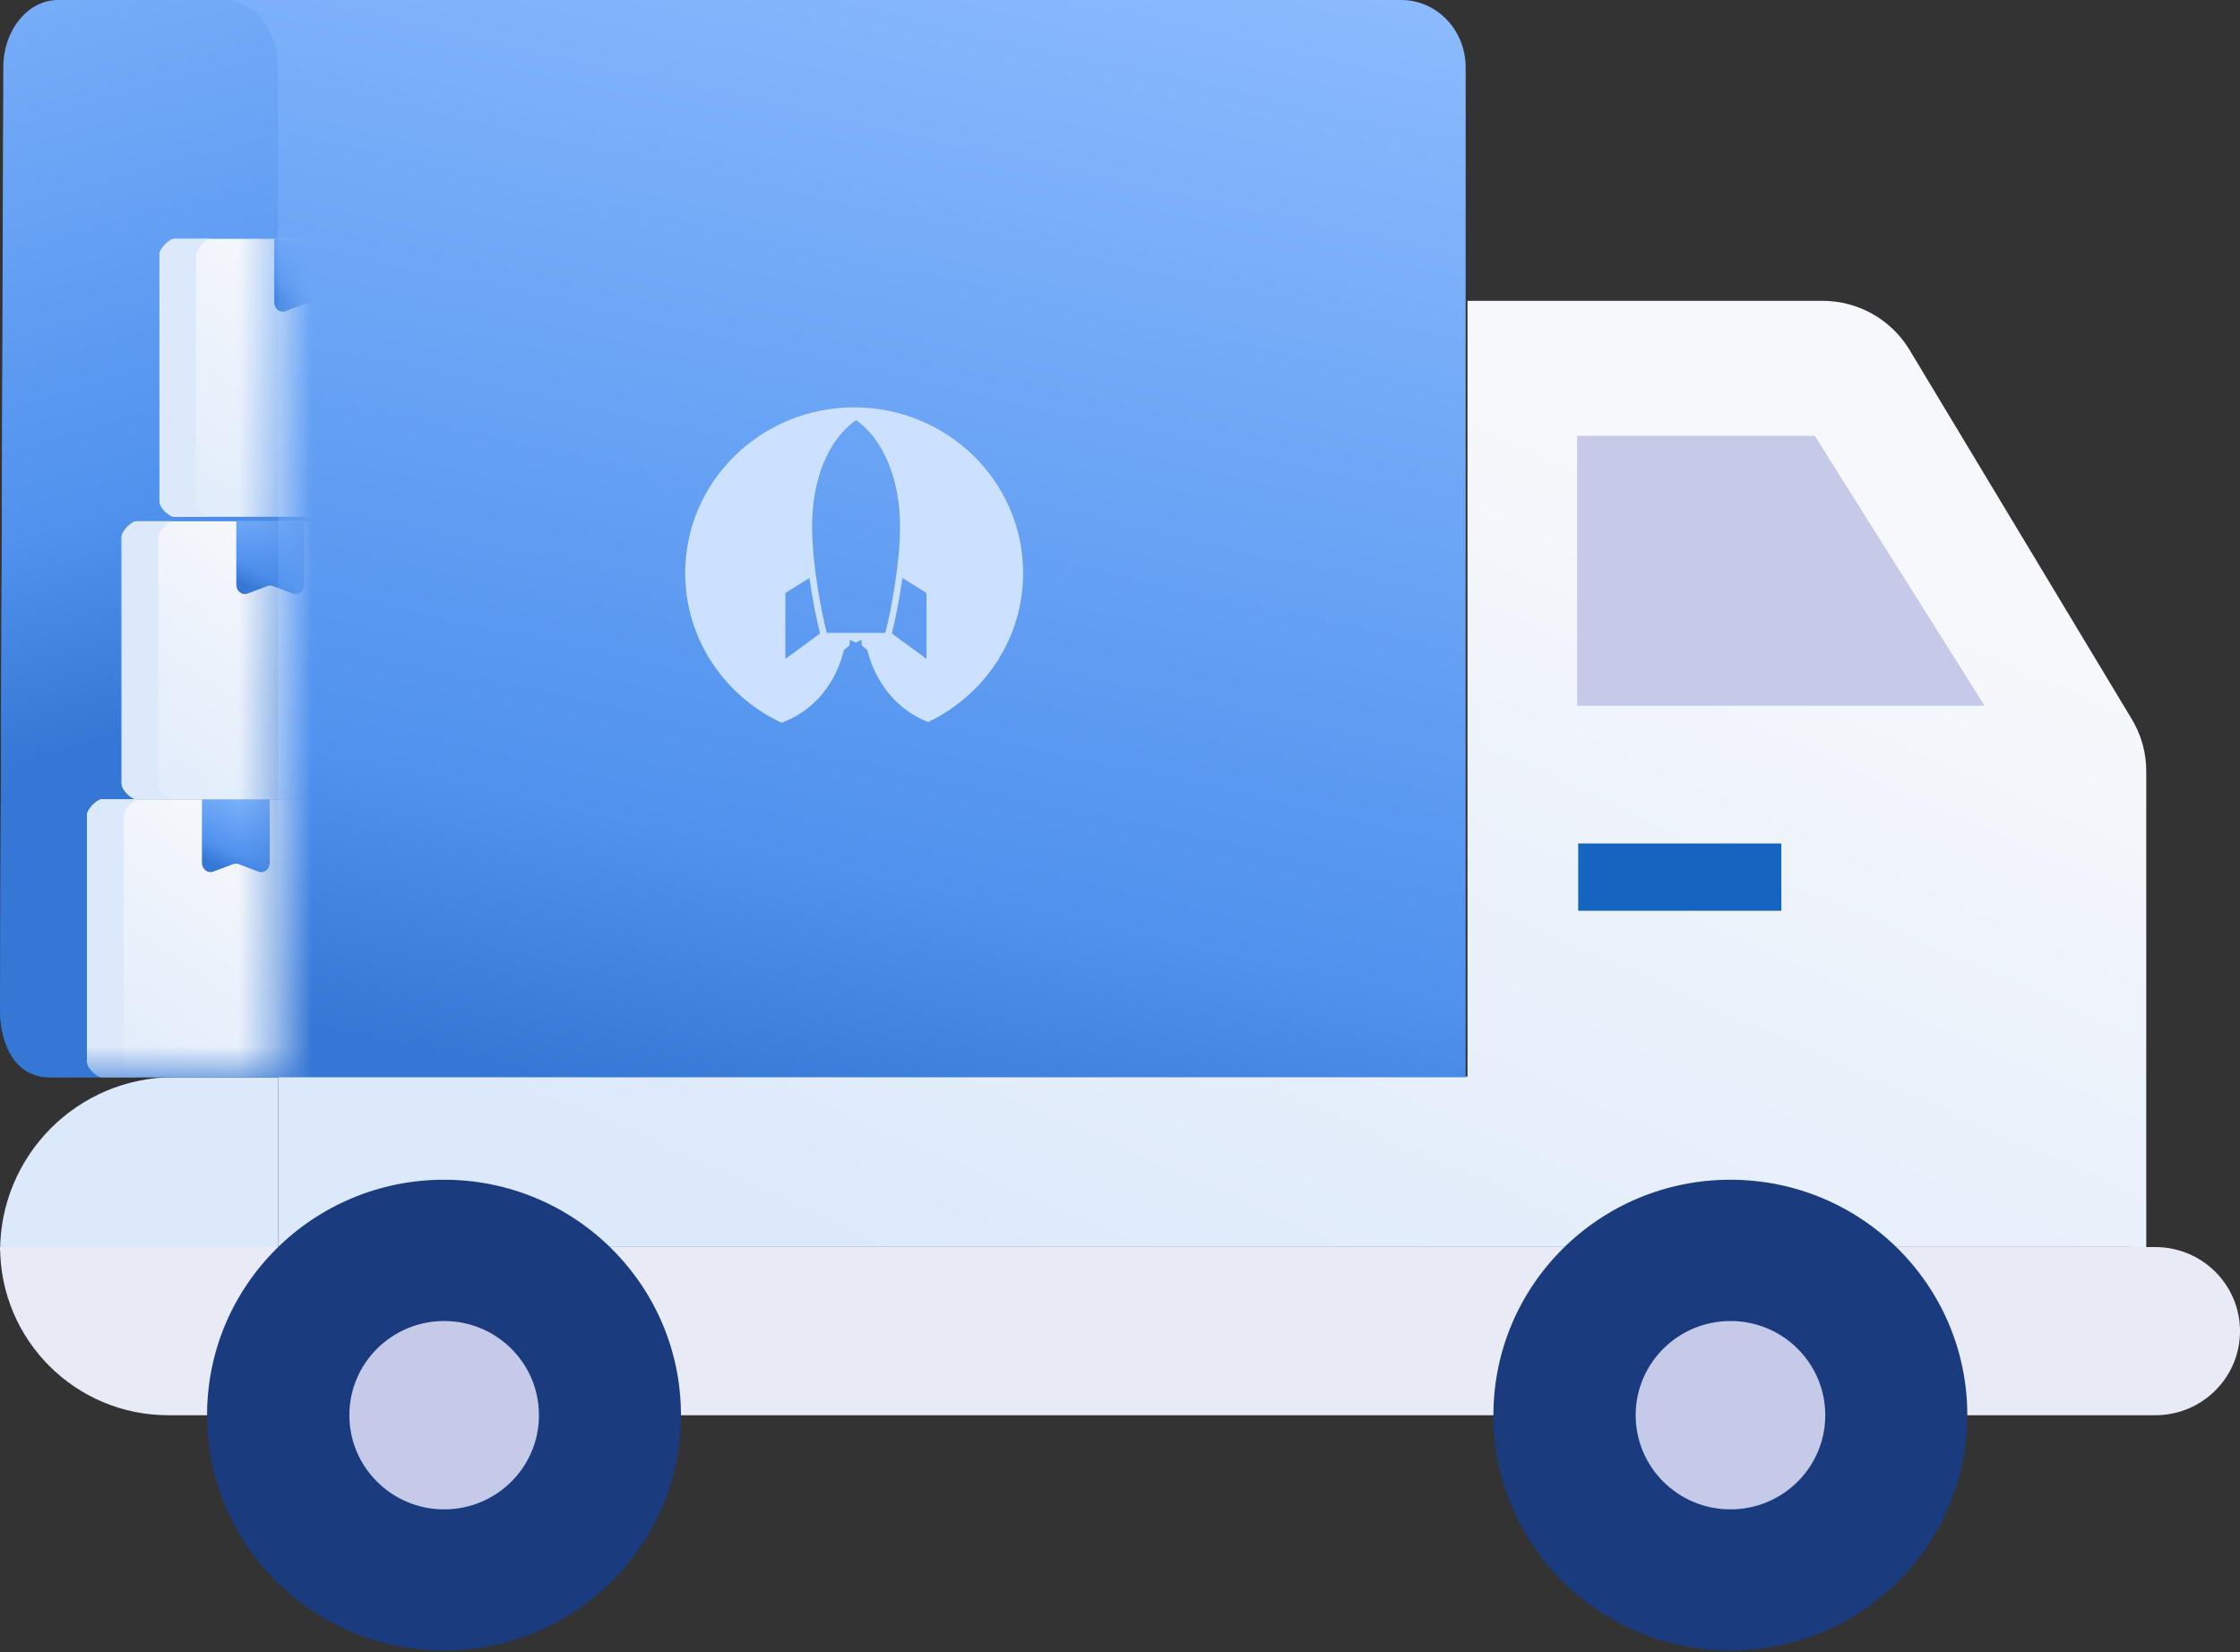
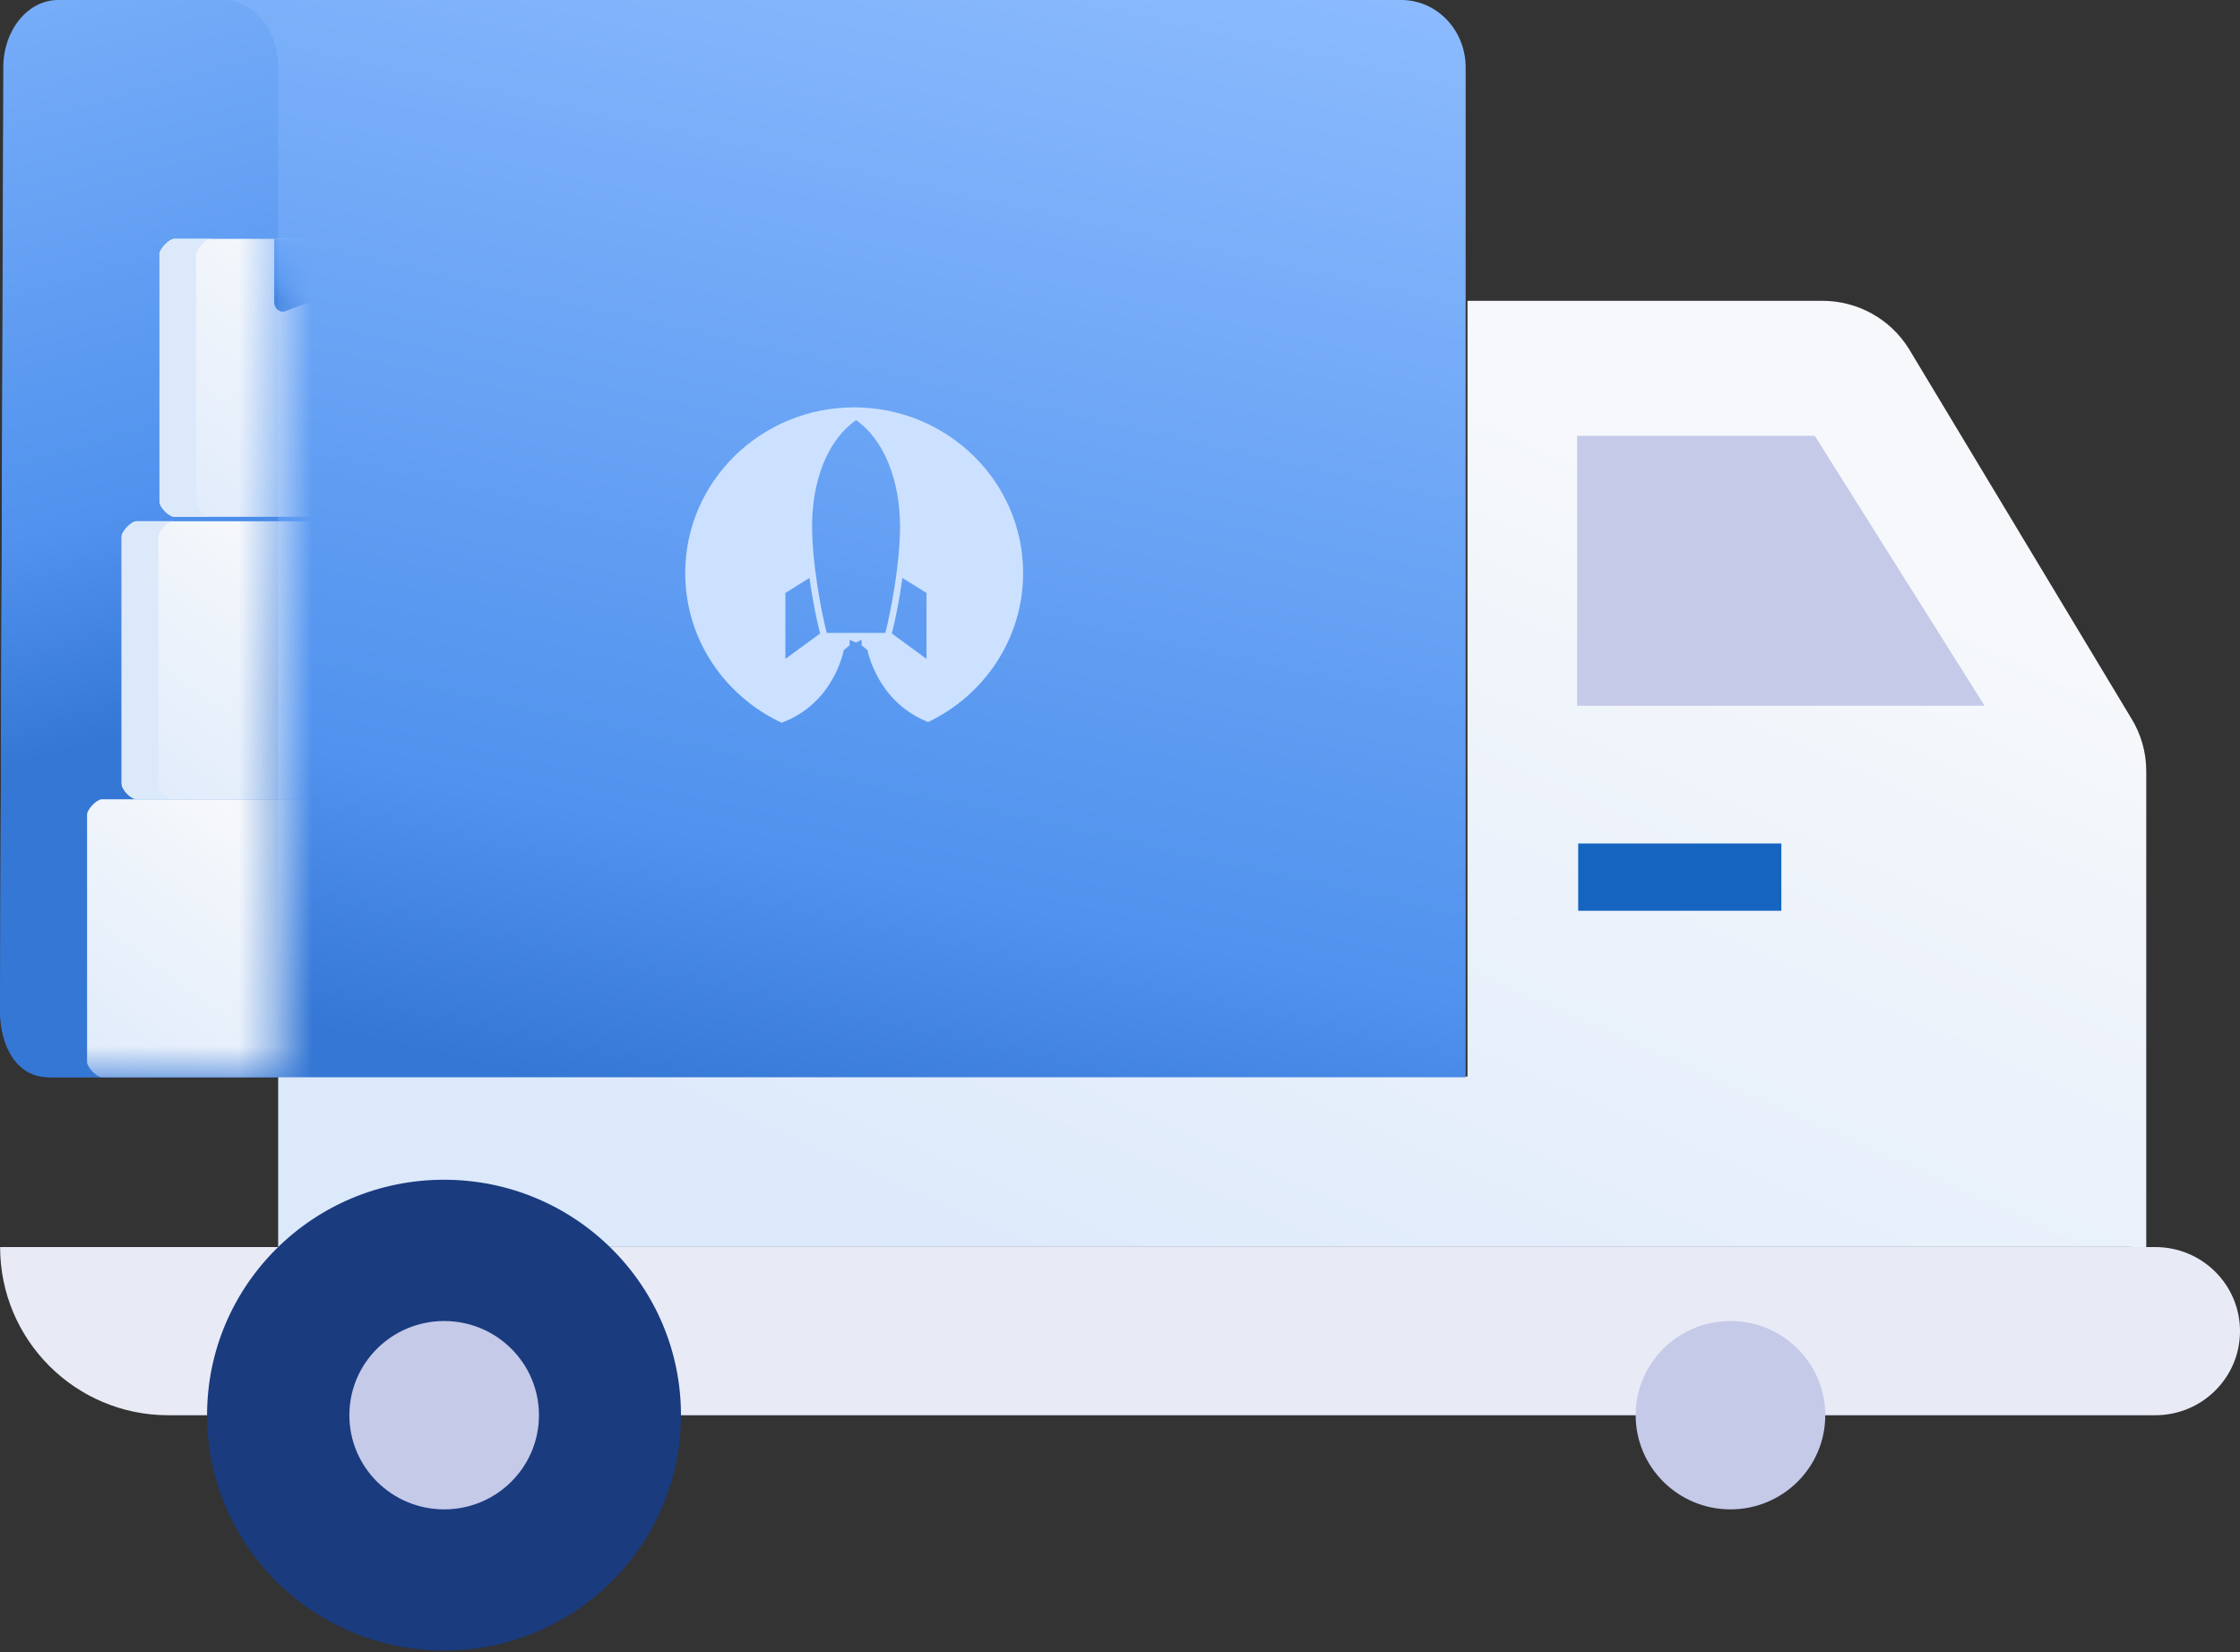
<svg xmlns="http://www.w3.org/2000/svg" width="61" height="45" fill="none" viewBox="0 0 61 45">
  <rect x="0" y="0" width="61" height="45" fill="#333333" stroke="none" />
  <path fill="url(#prefix__paint0_linear)" d="M57.985 33.962H7.575v-4.639h32.388V8.193h9.665c.96 0 1.85.494 2.355 1.307l6.054 10.06c.268.433.41.93.41 1.439v13.009c-.15-.03-.303-.046-.462-.046z" />
-   <path fill="url(#prefix__paint1_linear)" d="M.003 34.071c0-2.613 2.119-4.732 4.732-4.732h2.84v4.732H.002z" />
  <path fill="#E8EAF6" d="M58.695 33.965c1.273 0 2.305 1.025 2.305 2.29 0 1.265-1.032 2.29-2.305 2.29H4.582c-2.529 0-4.579-2.05-4.579-4.58h58.692z" />
-   <path fill="#1A3B7E" d="M47.121 44.954c-3.563 0-6.452-2.87-6.452-6.412 0-3.54 2.889-6.411 6.452-6.411 3.564 0 6.453 2.87 6.453 6.411 0 3.542-2.889 6.412-6.453 6.412z" />
  <path fill="#C5CAE9" d="M47.125 41.109c-1.426 0-2.582-1.148-2.582-2.565s1.156-2.565 2.582-2.565c1.425 0 2.581 1.148 2.581 2.565s-1.156 2.565-2.581 2.565z" />
  <path fill="#1A3B7E" d="M12.092 44.954c-3.564 0-6.453-2.87-6.453-6.412 0-3.54 2.89-6.411 6.453-6.411s6.452 2.87 6.452 6.411c0 3.542-2.889 6.412-6.452 6.412z" />
  <path fill="#C5CAE9" d="M12.096 41.109c-1.426 0-2.582-1.148-2.582-2.565s1.156-2.565 2.582-2.565c1.425 0 2.581 1.148 2.581 2.565s-1.155 2.565-2.581 2.565z" />
  <path fill="url(#prefix__paint2_linear)" d="M0 27.506c0 1.013.464 1.834 1.321 1.834h38.592V1.834C39.913.82 39.128 0 38.161 0H1.855C.885 0 .103.822.103 1.834L0 27.506z" />
  <path fill="#CCE1FF" fill-rule="evenodd" d="M18.66 15.608c0-2.492 2.06-4.513 4.6-4.513 2.542 0 4.602 2.021 4.602 4.513 0 1.783-1.054 3.324-2.585 4.057-1.394-.544-1.653-1.957-1.653-1.957l-.16-.134v-.149l-.157.075-.17-.075v.149l-.16.134s-.257 1.448-1.692 1.976c-1.553-.725-2.625-2.277-2.625-4.076zm3.455-1.27c0 .99.242 2.29.399 2.9h1.596c.157-.61.4-1.91.4-2.9 0-1.285-.46-2.39-1.198-2.894-.094.063-.184.139-.27.223-.59.577-.927 1.55-.927 2.67zm2.172 2.916l.944.692V16.15l-.656-.41c-.084.607-.2 1.17-.288 1.514zm-2.899.692V16.15l.655-.41c.085.607.2 1.171.29 1.514l-.945.692z" clip-rule="evenodd" />
  <path fill="url(#prefix__paint3_linear)" d="M.004 27.506c0 1.013.473 1.834 1.42 1.834h6.151V1.834C7.575.82 6.91 0 6.086 0H1.581C.757 0 .09.822.09 1.834L.004 27.506z" />
  <mask id="prefix__a" width="8" height="30" x="0" y="0" maskUnits="userSpaceOnUse">
    <path fill="url(#prefix__paint4_linear)" d="M.004 27.506c0 1.013.237 1.834.93 1.834h6.641V1.834C7.575.82 6.91 0 6.086 0H1.581C.757 0 .09.822.09 1.834L.004 27.506z" />
  </mask>
  <g mask="url(#prefix__a)">
    <path fill="url(#prefix__paint5_linear)" d="M2.77 29.341h7.246c.136 0 .4-.272.4-.414v-6.742c0-.142-.264-.415-.4-.415H2.771c-.136 0-.4.273-.4.415v6.742c0 .142.264.414.4.414z" />
-     <path fill="url(#prefix__paint6_linear)" d="M2.779 21.77H3.78c-.14 0-.408.28-.408.43v6.712c0 .245.268.43.408.43H2.78c-.14 0-.409-.237-.409-.43V22.2c0-.15.268-.43.409-.43z" />
-     <path fill="url(#prefix__paint7_linear)" d="M7.346 21.77v1.723c0 .178-.154.303-.304.247l-.546-.205c-.048-.018-.099-.018-.146 0l-.547.205c-.15.056-.304-.07-.304-.247V21.77h1.847z" />
    <path fill="url(#prefix__paint8_linear)" d="M3.71 21.768h7.247c.135 0 .399-.272.399-.414v-6.742c0-.142-.264-.415-.4-.415H3.712c-.136 0-.4.273-.4.415v6.742c0 .142.264.414.4.414z" />
    <path fill="url(#prefix__paint9_linear)" d="M3.719 14.197H4.72c-.14 0-.408.28-.408.43v6.712c0 .245.268.43.408.43H3.72c-.14 0-.408-.237-.408-.43v-6.712c0-.15.268-.43.408-.43z" />
-     <path fill="url(#prefix__paint10_linear)" d="M8.282 14.197v1.723c0 .178-.154.303-.304.247l-.546-.206c-.048-.017-.099-.017-.146 0l-.547.206c-.15.056-.304-.07-.304-.247v-1.723h1.847z" />
    <path fill="url(#prefix__paint11_linear)" d="M4.743 14.076h7.245c.136 0 .4-.273.4-.415V6.92c0-.142-.264-.415-.4-.415H4.743c-.136 0-.4.273-.4.415v6.742c0 .141.264.414.4.414z" />
    <path fill="url(#prefix__paint12_linear)" d="M4.75 6.505h1.001c-.14 0-.408.28-.408.43v6.712c0 .245.268.43.408.43H4.75c-.14 0-.408-.237-.408-.43V6.934c0-.15.268-.43.408-.43z" />
    <path fill="url(#prefix__paint13_linear)" d="M9.314 6.505v1.723c0 .178-.154.303-.304.247l-.546-.206c-.048-.017-.1-.017-.146 0l-.547.206c-.15.056-.304-.07-.304-.247V6.505h1.847z" />
  </g>
  <path fill="#1565C0" d="M0 0H5.44V1.802H0z" transform="matrix(-1.017 0 0 1.017 48.51 22.973)" />
  <path fill="#C5CAE9" d="M42.948 11.87v7.35h11.095l-4.623-7.35h-6.472z" />
  <defs>
    <linearGradient id="prefix__paint0_linear" x1="56.876" x2="45.236" y1="18.375" y2="44.432" gradientUnits="userSpaceOnUse">
      <stop stop-color="#F6F8FB" />
      <stop offset="1" stop-color="#DCE9FB" />
    </linearGradient>
    <linearGradient id="prefix__paint1_linear" x1="4.984" x2="5.187" y1="19.165" y2="28.864" gradientUnits="userSpaceOnUse">
      <stop stop-color="#F6F8FB" />
      <stop offset="1" stop-color="#DCE9FB" />
    </linearGradient>
    <linearGradient id="prefix__paint2_linear" x1="56.899" x2="45.742" y1="-14.183" y2="36.243" gradientUnits="userSpaceOnUse">
      <stop stop-color="#CCE1FF" />
      <stop offset=".304" stop-color="#90BEFF" />
      <stop offset=".856" stop-color="#5092EE" />
      <stop offset="1" stop-color="#3577D4" />
    </linearGradient>
    <linearGradient id="prefix__paint3_linear" x1="-20.108" x2="-8.912" y1="-16.799" y2="23.47" gradientUnits="userSpaceOnUse">
      <stop stop-color="#CCE1FF" />
      <stop offset=".304" stop-color="#90BEFF" />
      <stop offset=".856" stop-color="#5092EE" />
      <stop offset="1" stop-color="#3577D4" />
    </linearGradient>
    <linearGradient id="prefix__paint4_linear" x1="-25.55" x2="-13.401" y1="-33.835" y2="60.25" gradientUnits="userSpaceOnUse">
      <stop stop-color="#CCE1FF" />
      <stop offset=".304" stop-color="#90BEFF" />
      <stop offset=".856" stop-color="#5092EE" />
      <stop offset="1" stop-color="#3577D4" />
    </linearGradient>
    <linearGradient id="prefix__paint5_linear" x1="11.448" x2="5.908" y1="25.904" y2="33.411" gradientUnits="userSpaceOnUse">
      <stop stop-color="#F6F8FB" />
      <stop offset="1" stop-color="#DCE9FB" />
    </linearGradient>
    <linearGradient id="prefix__paint6_linear" x1="5.802" x2="3.879" y1="27.646" y2="27.771" gradientUnits="userSpaceOnUse">
      <stop stop-color="#F6F8FB" />
      <stop offset="1" stop-color="#DCE9FB" />
    </linearGradient>
    <linearGradient id="prefix__paint7_linear" x1="8.93" x2="7.328" y1="20.966" y2="24.282" gradientUnits="userSpaceOnUse">
      <stop stop-color="#CCE1FF" />
      <stop offset=".304" stop-color="#90BEFF" />
      <stop offset=".856" stop-color="#5092EE" />
      <stop offset="1" stop-color="#3577D4" />
    </linearGradient>
    <linearGradient id="prefix__paint8_linear" x1="12.388" x2="6.848" y1="18.331" y2="25.838" gradientUnits="userSpaceOnUse">
      <stop stop-color="#F6F8FB" />
      <stop offset="1" stop-color="#DCE9FB" />
    </linearGradient>
    <linearGradient id="prefix__paint9_linear" x1="6.742" x2="4.819" y1="20.073" y2="20.198" gradientUnits="userSpaceOnUse">
      <stop stop-color="#F6F8FB" />
      <stop offset="1" stop-color="#DCE9FB" />
    </linearGradient>
    <linearGradient id="prefix__paint10_linear" x1="9.866" x2="8.264" y1="13.393" y2="16.709" gradientUnits="userSpaceOnUse">
      <stop stop-color="#CCE1FF" />
      <stop offset=".304" stop-color="#90BEFF" />
      <stop offset=".856" stop-color="#5092EE" />
      <stop offset="1" stop-color="#3577D4" />
    </linearGradient>
    <linearGradient id="prefix__paint11_linear" x1="13.42" x2="7.88" y1="10.638" y2="18.146" gradientUnits="userSpaceOnUse">
      <stop stop-color="#F6F8FB" />
      <stop offset="1" stop-color="#DCE9FB" />
    </linearGradient>
    <linearGradient id="prefix__paint12_linear" x1="7.773" x2="5.85" y1="12.38" y2="12.506" gradientUnits="userSpaceOnUse">
      <stop stop-color="#F6F8FB" />
      <stop offset="1" stop-color="#DCE9FB" />
    </linearGradient>
    <linearGradient id="prefix__paint13_linear" x1="10.898" x2="9.296" y1="5.701" y2="9.017" gradientUnits="userSpaceOnUse">
      <stop stop-color="#CCE1FF" />
      <stop offset=".304" stop-color="#90BEFF" />
      <stop offset=".856" stop-color="#5092EE" />
      <stop offset="1" stop-color="#3577D4" />
    </linearGradient>
  </defs>
</svg>